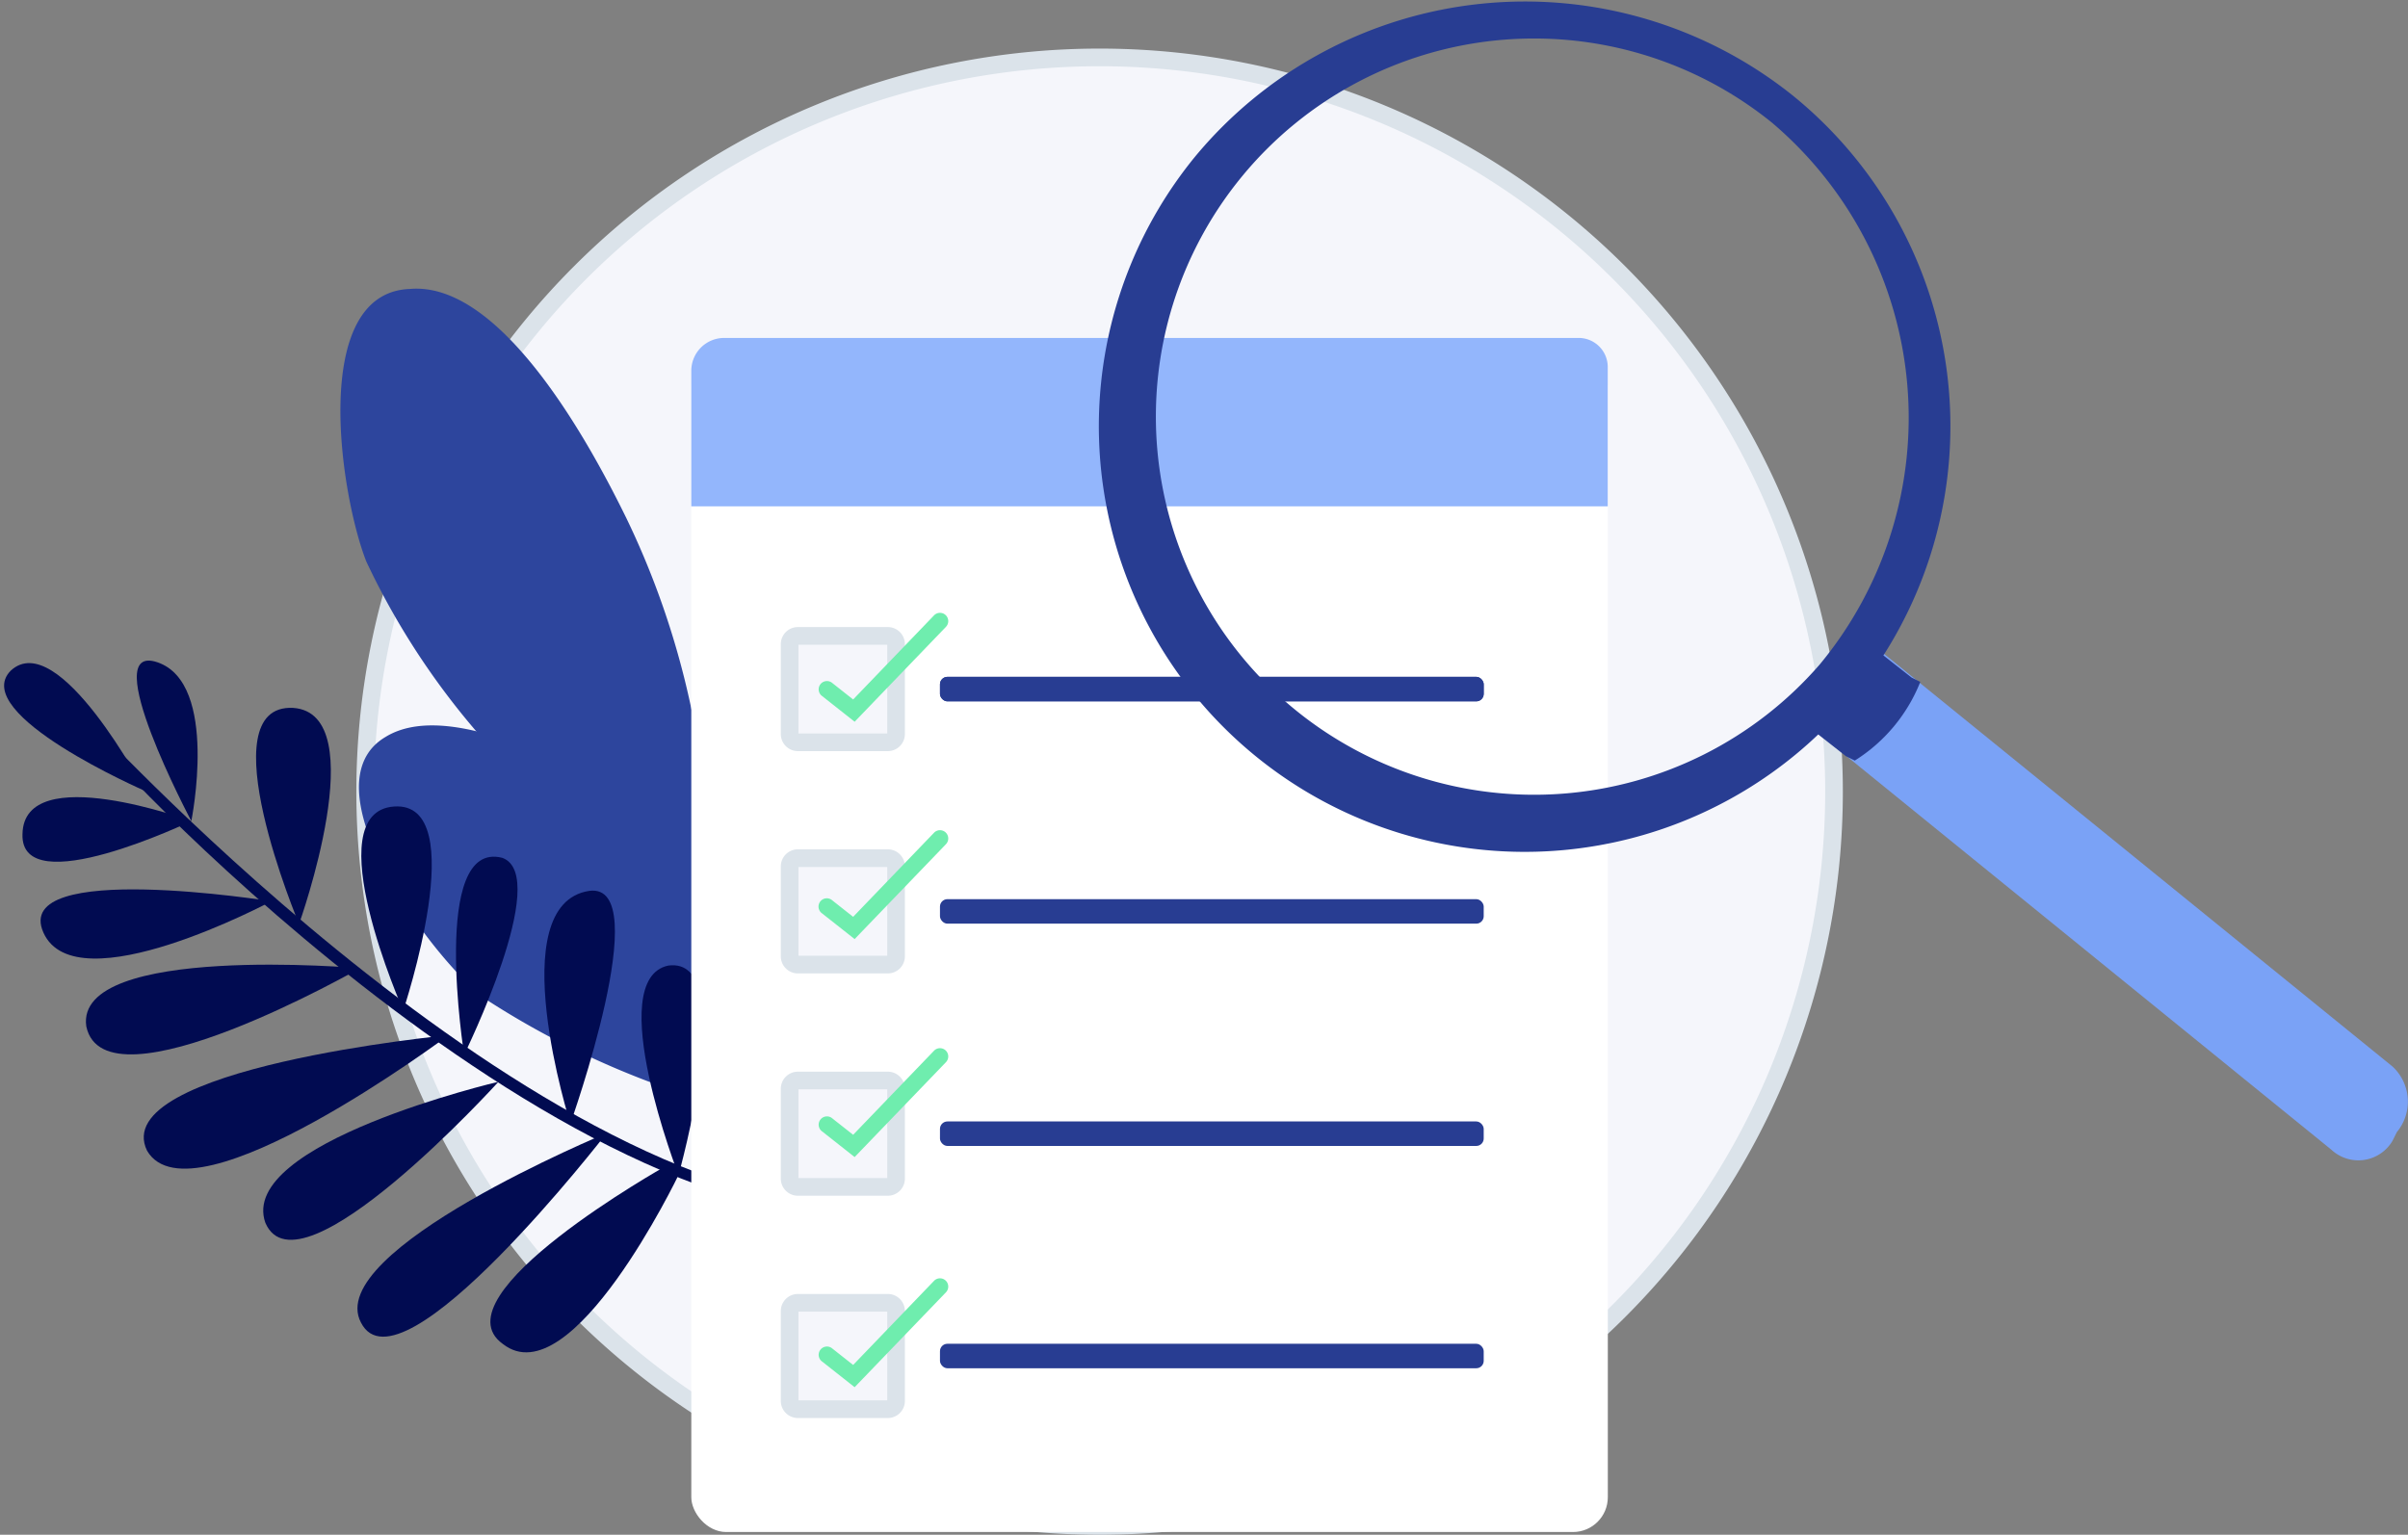
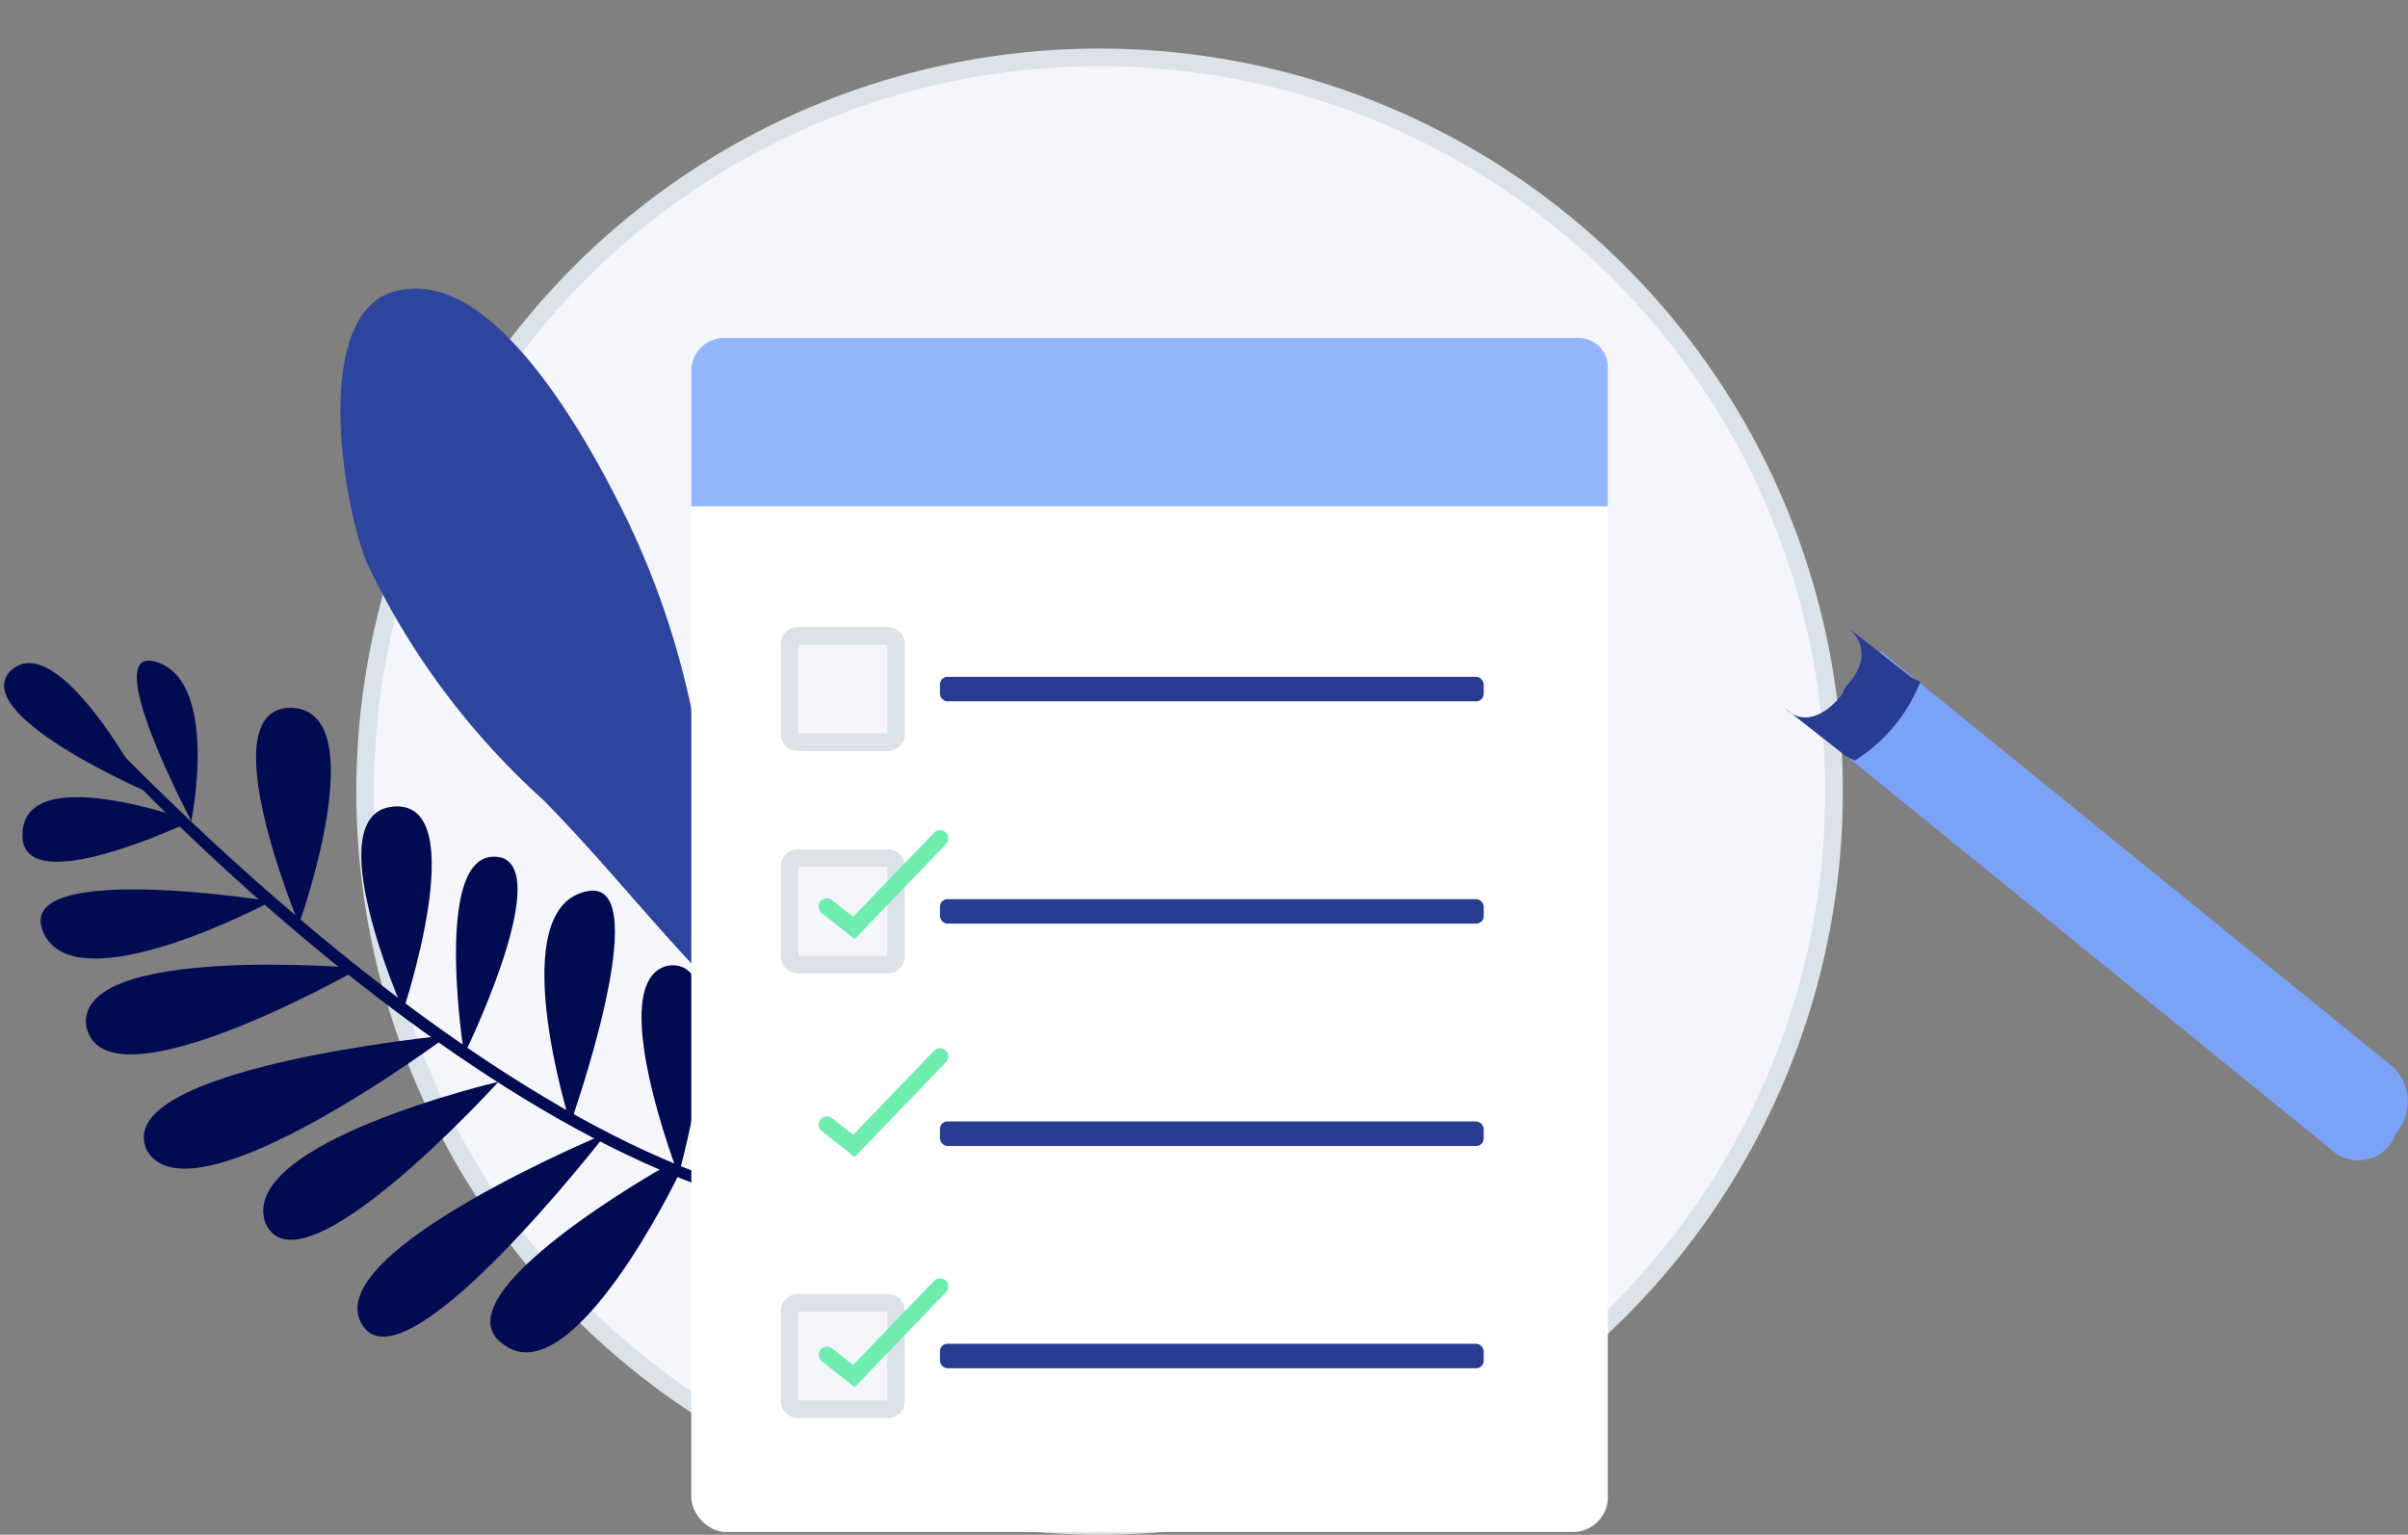
<svg xmlns="http://www.w3.org/2000/svg" width="136.371" height="86.937" viewBox="0 0 136.371 86.937">
  <rect x="0" y="0" width="136.371" height="86.937" fill="#808080" stroke="none" />
  <g id="Groupe_3698" data-name="Groupe 3698" transform="translate(-3182.569 697.495)">
    <g id="Groupe_3695" data-name="Groupe 3695" transform="translate(-38 30)">
      <g id="Groupe_3689" data-name="Groupe 3689" transform="translate(-843 133)">
        <path id="Tracé_4923" data-name="Tracé 4923" d="M135.024,87.443A41.592,41.592,0,1,1,93.432,45.85,41.592,41.592,0,0,1,135.024,87.443Z" transform="translate(4032.41 -903.093)" fill="#f5f6fb" stroke="#dbe3ea" stroke-miterlimit="10" stroke-width="1" />
      </g>
      <g id="Groupe_3696" data-name="Groupe 3696" transform="matrix(0.978, -0.208, 0.208, 0.978, 3235.14, -709.35)">
        <path id="Tracé_4784" data-name="Tracé 4784" d="M204.065,75.406a47.08,47.08,0,0,0-.663-19.23c-1-3.979-3.979-14.588-9.283-15.251-5.636-.994-6.3,10.61-5.636,14.588a42.553,42.553,0,0,0,6.963,15.251c2.984,4.642,5.3,9.615,8.288,13.926Z" transform="translate(-185.286 -40.864)" fill="#2d459d" />
-         <path id="Tracé_4785" data-name="Tracé 4785" d="M206.225,84.583a51.058,51.058,0,0,0-9.947-16.246c-2.652-2.984-10.609-10.609-15.251-8.952-4.973,1.657-.332,12.267,2.321,15.583a48.351,48.351,0,0,0,13.594,9.615c4.641,2.652,8.952,5.968,13.925,8.288Z" transform="translate(-178.826 -34.79)" fill="#2d459d" />
      </g>
      <g id="Groupe_2911" data-name="Groupe 2911" transform="matrix(0.978, -0.208, 0.208, 0.978, 3219.822, -689.457)">
        <g id="Groupe_2895" data-name="Groupe 2895" transform="translate(5.45 4.991)">
          <path id="Tracé_3824" data-name="Tracé 3824" d="M498.108,96.876c-19.333,0-40.567-35.18-40.567-35.814l.316-.317c.317.317,21.235,35.5,40.251,35.5Z" transform="translate(-457.541 -60.745)" fill="#010b51" />
        </g>
        <g id="Groupe_2896" data-name="Groupe 2896" transform="translate(36.929 27.937)">
          <path id="Tracé_3825" data-name="Tracé 3825" d="M482.336,88.936c0,.317-3.169-9.19.95-10.775,4.12-1.9-.95,11.093-.95,10.775Z" transform="translate(-481.172 -77.97)" fill="#010b51" />
        </g>
        <g id="Groupe_2897" data-name="Groupe 2897" transform="translate(31.912 24.324)">
          <path id="Tracé_3826" data-name="Tracé 3826" d="M477.881,86.985s-1.9-11.727,1.9-11.727C483.9,75.575,477.881,86.985,477.881,86.985Z" transform="translate(-477.406 -75.258)" fill="#010b51" />
        </g>
        <g id="Groupe_2898" data-name="Groupe 2898" transform="translate(26.86 19.248)">
          <path id="Tracé_3827" data-name="Tracé 3827" d="M473.754,84.13s-1.268-12.993,3.8-12.676C481.36,71.769,473.754,84.13,473.754,84.13Z" transform="translate(-473.613 -71.448)" fill="#010b51" />
        </g>
        <g id="Groupe_2899" data-name="Groupe 2899" transform="translate(18.356 12.256)">
          <path id="Tracé_3828" data-name="Tracé 3828" d="M467.951,77.633s-2.535-12.042,1.9-11.41S467.951,77.633,467.951,77.633Z" transform="translate(-467.23 -66.199)" fill="#010b51" />
        </g>
        <g id="Groupe_2900" data-name="Groupe 2900" transform="translate(21.929 16.201)">
          <path id="Tracé_3829" data-name="Tracé 3829" d="M469.912,79.818s.634-12.359,4.437-10.458C476.884,70.945,469.912,79.818,469.912,79.818Z" transform="translate(-469.912 -69.161)" fill="#010b51" />
        </g>
        <g id="Groupe_2901" data-name="Groupe 2901" transform="translate(13.648 5.54)">
          <path id="Tracé_3830" data-name="Tracé 3830" d="M464.37,73.286s-2.535-13.31,2.219-12.044C471.026,62.51,464.37,73.286,464.37,73.286Z" transform="translate(-463.695 -61.157)" fill="#010b51" />
        </g>
        <g id="Groupe_2902" data-name="Groupe 2902" transform="translate(8.16 1.285)">
          <path id="Tracé_3831" data-name="Tracé 3831" d="M460.984,67.374s-3.169-11.093,0-9.192S460.984,67.374,460.984,67.374Z" transform="translate(-459.576 -57.964)" fill="#010b51" />
        </g>
        <g id="Groupe_2903" data-name="Groupe 2903" transform="translate(0.764)">
          <path id="Tracé_3832" data-name="Tracé 3832" d="M460.61,65.475s-8.874-6.338-6.021-8.239C457.758,55.334,460.61,65.475,460.61,65.475Z" transform="translate(-454.023 -56.999)" fill="#010b51" />
        </g>
        <g id="Groupe_2904" data-name="Groupe 2904" transform="translate(0 7.876)">
          <path id="Tracé_3833" data-name="Tracé 3833" d="M463.018,65.731s-10.458,2.535-9.507-1.268C454.462,60.343,463.018,65.731,463.018,65.731Z" transform="translate(-453.45 -62.911)" fill="#010b51" />
        </g>
        <g id="Groupe_2905" data-name="Groupe 2905" transform="translate(0.015 13.381)">
          <path id="Tracé_3834" data-name="Tracé 3834" d="M466.5,69.746s-12.044,3.486-12.995-.95S466.5,69.746,466.5,69.746Z" transform="translate(-453.461 -67.043)" fill="#010b51" />
        </g>
        <g id="Groupe_2906" data-name="Groupe 2906" transform="translate(1.329 18.724)">
          <path id="Tracé_3835" data-name="Tracé 3835" d="M470.293,73.168s-15.845,5.071-15.845,0C454.765,68.413,470.293,73.168,470.293,73.168Z" transform="translate(-454.448 -71.055)" fill="#010b51" />
        </g>
        <g id="Groupe_2907" data-name="Groupe 2907" transform="translate(3.171 25.108)">
          <path id="Tracé_3836" data-name="Tracé 3836" d="M473.955,76.331s-16.48,7.606-18.065,2.852C454.623,74.111,473.955,76.331,473.955,76.331Z" transform="translate(-455.83 -75.847)" fill="#010b51" />
        </g>
        <g id="Groupe_2908" data-name="Groupe 2908" transform="translate(12.989 32.881)">
          <path id="Tracé_3837" data-name="Tracé 3837" d="M479.113,81.682S462,84.851,463.268,89.288C464.535,94.041,479.113,81.682,479.113,81.682Z" transform="translate(-463.201 -81.682)" fill="#010b51" />
        </g>
        <g id="Groupe_2909" data-name="Groupe 2909" transform="translate(8.916 28.761)">
          <path id="Tracé_3838" data-name="Tracé 3838" d="M474.741,78.589s-15.213.317-14.579,5.071C461.113,88.413,474.741,78.589,474.741,78.589Z" transform="translate(-460.143 -78.589)" fill="#010b51" />
        </g>
        <g id="Groupe_2910" data-name="Groupe 2910" transform="translate(20.201 35.416)">
          <path id="Tracé_3839" data-name="Tracé 3839" d="M480.167,83.585s-14.262,4.437-11.092,7.923c3.17,3.8,11.727-7.289,11.727-7.289Z" transform="translate(-468.615 -83.585)" fill="#010b51" />
        </g>
      </g>
      <g id="Groupe_3679" data-name="Groupe 3679" transform="translate(3257.664 -711)">
        <rect id="Rectangle_691" data-name="Rectangle 691" width="51.905" height="66.843" rx="1.973" transform="translate(2.055 3.443)" fill="#fff" />
        <rect id="Rectangle_692" data-name="Rectangle 692" width="30.793" height="1.387" rx="0.421" transform="translate(16.138 21.845)" fill="#283d92" />
-         <rect id="Rectangle_693" data-name="Rectangle 693" width="30.793" height="1.387" rx="0.421" transform="translate(16.138 21.845)" fill="#283d92" />
        <path id="Tracé_4664" data-name="Tracé 4664" d="M106.267,54.049h-5.091a.468.468,0,0,1-.468-.468V48.49a.468.468,0,0,1,.468-.468h5.091a.467.467,0,0,1,.468.468v5.091A.468.468,0,0,1,106.267,54.049Z" transform="translate(-93.084 -28.497)" fill="#f5f6fb" stroke="#dbe3ea" stroke-miterlimit="10" stroke-width="1" />
        <rect id="Rectangle_694" data-name="Rectangle 694" width="30.793" height="1.387" rx="0.421" transform="translate(16.138 34.438)" fill="#283d92" />
        <path id="Tracé_4665" data-name="Tracé 4665" d="M106.267,68.161h-5.091a.468.468,0,0,1-.468-.468V62.6a.468.468,0,0,1,.468-.468h5.091a.468.468,0,0,1,.468.468v5.091A.468.468,0,0,1,106.267,68.161Z" transform="translate(-93.084 -30.017)" fill="#f5f6fb" stroke="#dbe3ea" stroke-miterlimit="10" stroke-width="1" />
        <rect id="Rectangle_695" data-name="Rectangle 695" width="30.793" height="1.387" rx="0.421" transform="translate(16.138 47.03)" fill="#283d92" />
-         <path id="Tracé_4666" data-name="Tracé 4666" d="M106.267,82.274h-5.091a.468.468,0,0,1-.468-.468V76.715a.468.468,0,0,1,.468-.468h5.091a.467.467,0,0,1,.468.468v5.091A.468.468,0,0,1,106.267,82.274Z" transform="translate(-93.084 -31.537)" fill="#f5f6fb" stroke="#dbe3ea" stroke-miterlimit="10" stroke-width="1" />
        <rect id="Rectangle_696" data-name="Rectangle 696" width="30.793" height="1.387" rx="0.421" transform="translate(16.138 59.623)" fill="#283d92" />
        <path id="Tracé_4667" data-name="Tracé 4667" d="M106.267,96.386h-5.091a.468.468,0,0,1-.468-.468V90.827a.468.468,0,0,1,.468-.468h5.091a.468.468,0,0,1,.468.468v5.091A.468.468,0,0,1,106.267,96.386Z" transform="translate(-93.084 -33.057)" fill="#f5f6fb" stroke="#dbe3ea" stroke-miterlimit="10" stroke-width="1" />
        <path id="Rectangle_697" data-name="Rectangle 697" d="M1.862,0h48.4A1.647,1.647,0,0,1,51.9,1.647V9.538a0,0,0,0,1,0,0H0a0,0,0,0,1,0,0V1.862A1.862,1.862,0,0,1,1.862,0Z" transform="translate(2.055 2.647)" fill="#93b6fc" />
-         <path id="Tracé_4668" data-name="Tracé 4668" d="M104.586,52.727l-1.876-1.482a.469.469,0,0,1,.581-.735l1.21.956,4.581-4.764a.468.468,0,1,1,.675.65Z" transform="translate(-93.281 -28.339)" fill="#6fedae" />
        <path id="Tracé_4669" data-name="Tracé 4669" d="M104.586,66.524l-1.876-1.48a.469.469,0,0,1,.581-.736l1.21.956,4.581-4.764a.468.468,0,1,1,.675.65Z" transform="translate(-93.281 -29.825)" fill="#6fedae" />
        <path id="Tracé_4670" data-name="Tracé 4670" d="M104.586,80.363l-1.876-1.481a.469.469,0,0,1,.581-.735l1.21.955,4.581-4.763a.468.468,0,1,1,.675.65Z" transform="translate(-93.281 -31.316)" fill="#6fedae" />
        <path id="Tracé_4671" data-name="Tracé 4671" d="M104.586,94.973l-1.876-1.481a.469.469,0,0,1,.581-.735l1.21.956,4.581-4.764a.468.468,0,0,1,.675.65Z" transform="translate(-93.281 -32.89)" fill="#6fedae" />
      </g>
    </g>
    <g id="Groupe_3697" data-name="Groupe 3697" transform="translate(-474 146)">
      <g id="Groupe_3539" data-name="Groupe 3539" transform="translate(3759.625 -806.602)">
        <path id="Tracé_4705" data-name="Tracé 4705" d="M782.45,75.632a16.071,16.071,0,0,1-1.981,2.229l28.971,23.524a2.244,2.244,0,0,0,3.467-.5h0l.247-.495a2.706,2.706,0,0,0-.247-3.714L783.935,73.156A5.129,5.129,0,0,1,782.45,75.632Z" transform="translate(-780.469 -73.156)" fill="#7aa2f6" />
      </g>
      <path id="Tracé_4706" data-name="Tracé 4706" d="M786.195,74.908l-.495-.248-3.467-2.724c.991.99.743,2.229-.248,3.219l-.247.495c-.99,1.238-2.229,1.733-3.219.743l3.466,2.725.5.247A9.305,9.305,0,0,0,786.195,74.908Z" transform="translate(2979.125 -879.777)" fill="#283d92" />
-       <path id="Tracé_4707" data-name="Tracé 4707" d="M745.7,45.751a24.113,24.113,0,1,0,33.923-3.466A24.257,24.257,0,0,0,745.7,45.751Zm35.41,28.724a21.419,21.419,0,1,1-2.724-30.7,21.908,21.908,0,0,1,2.724,30.7Z" transform="translate(2978.518 -880.335)" fill="#283d92" />
    </g>
  </g>
</svg>